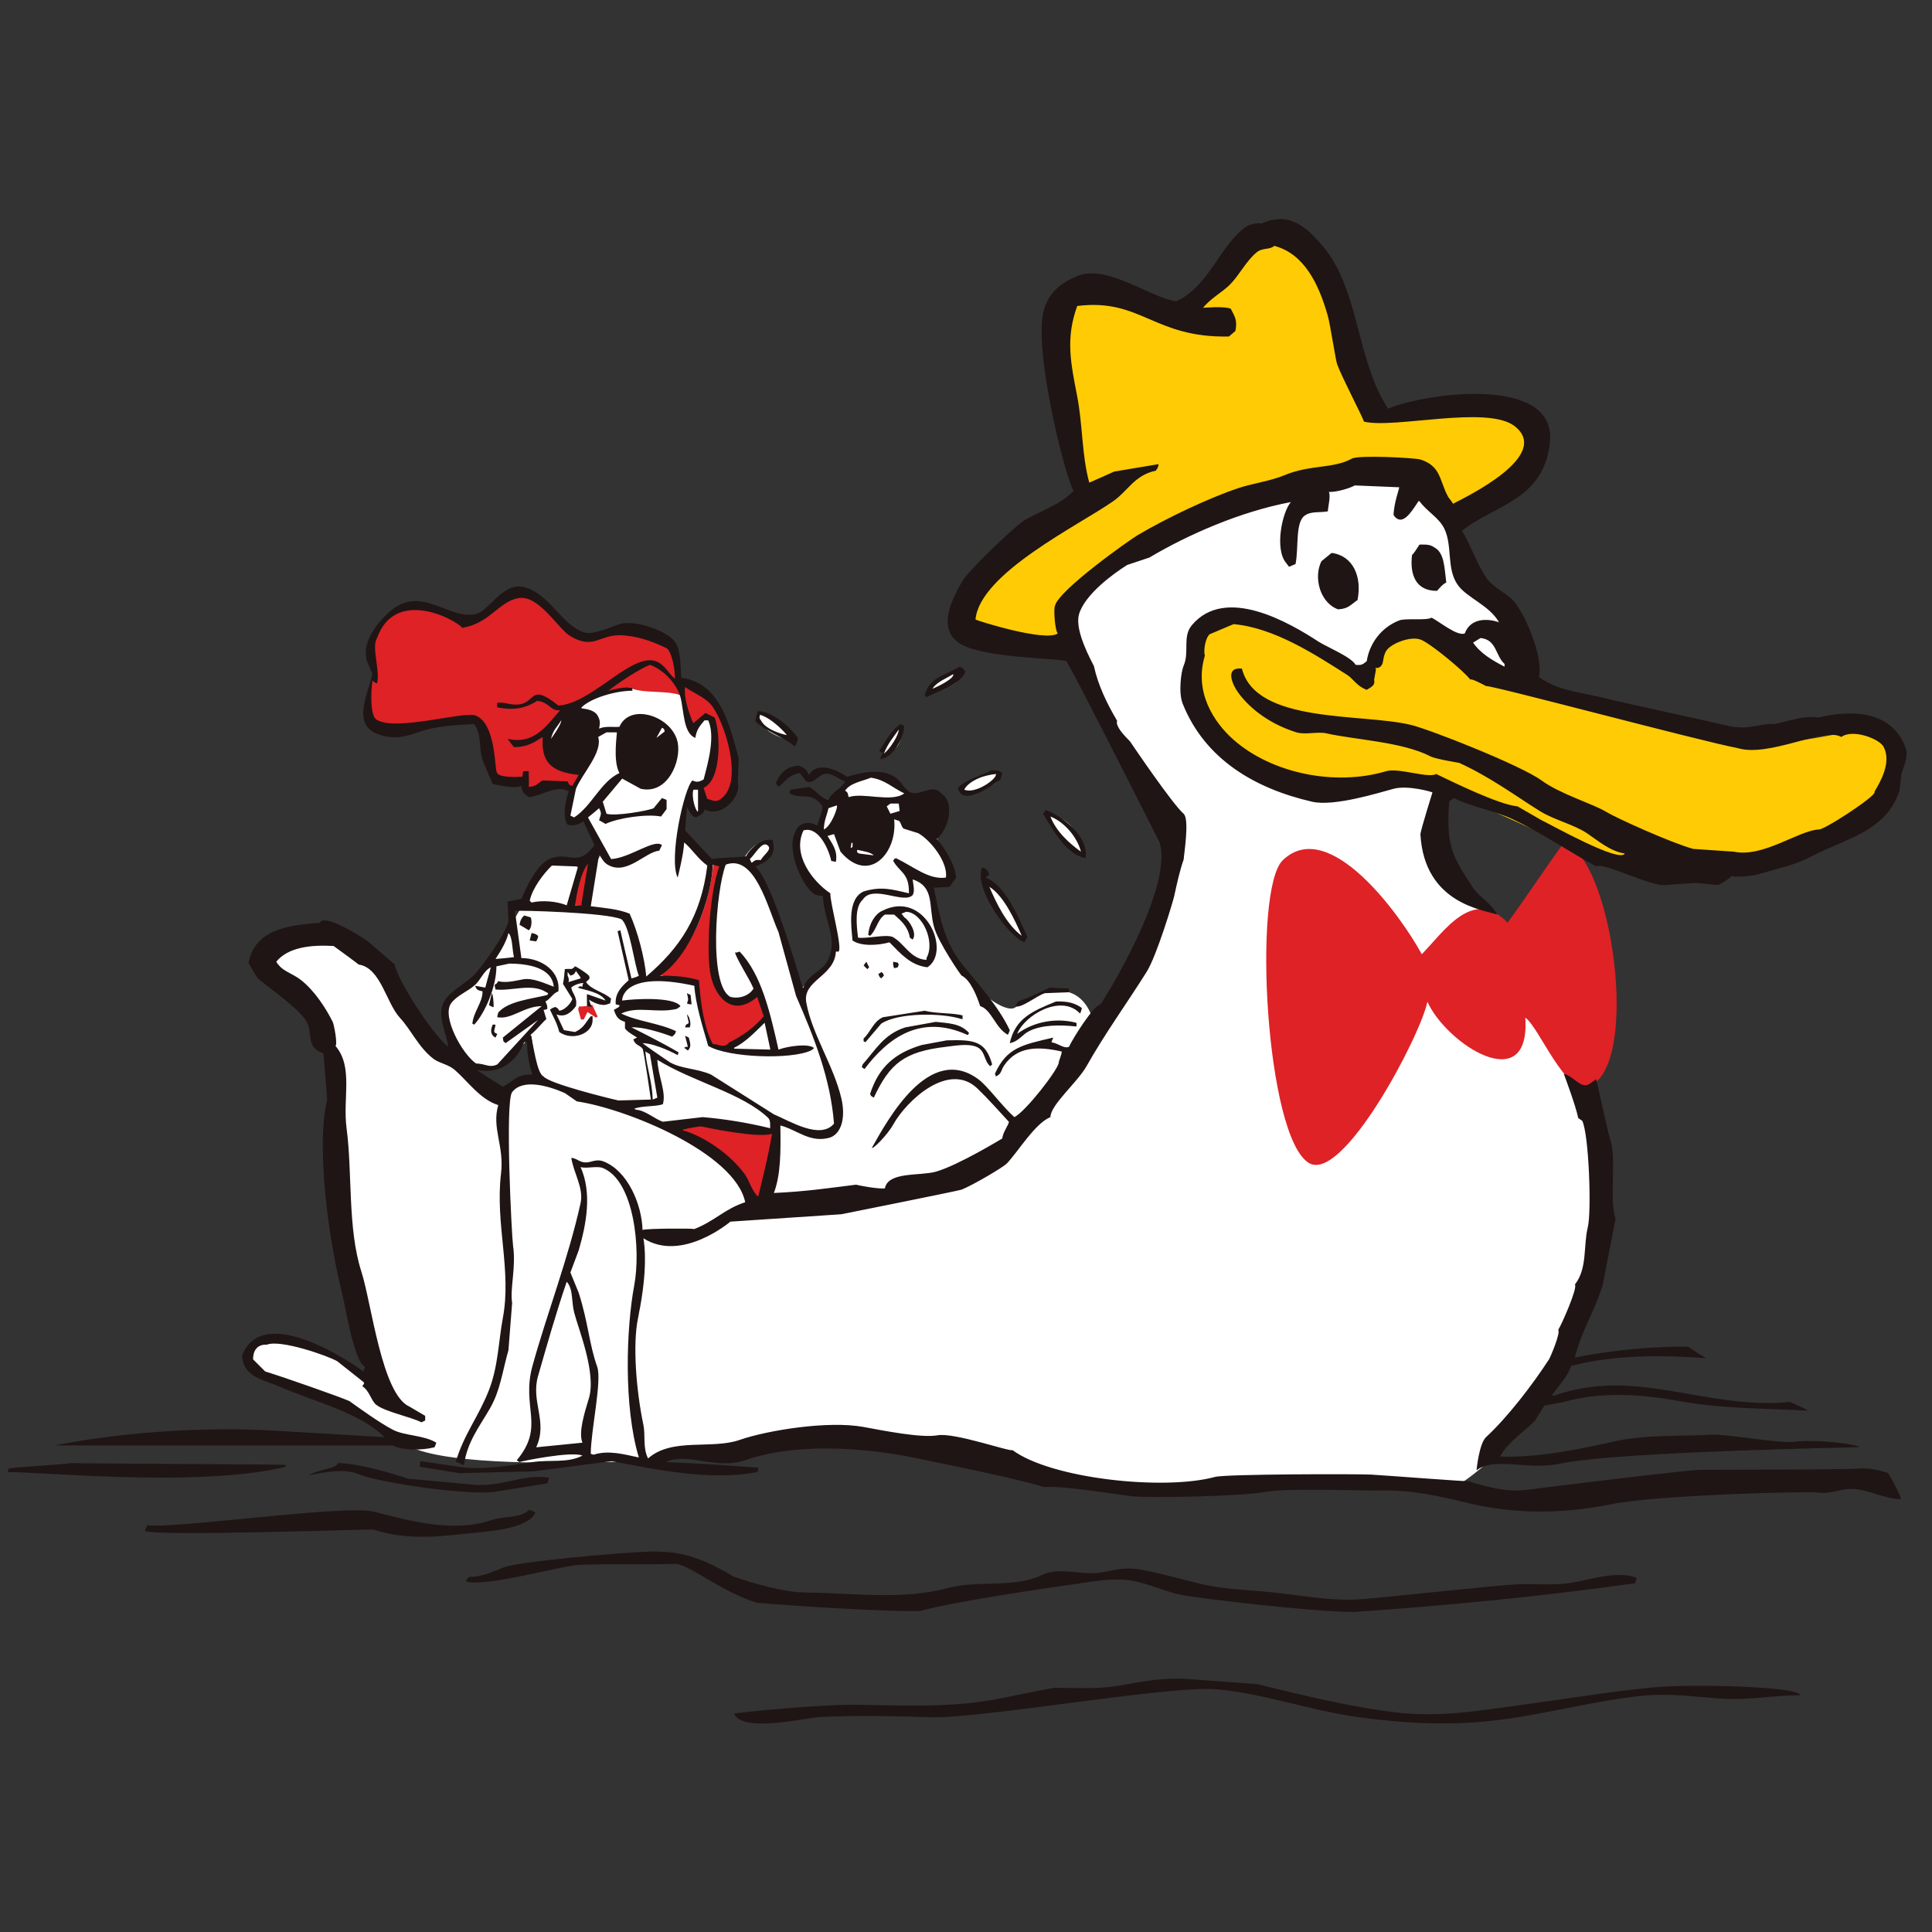
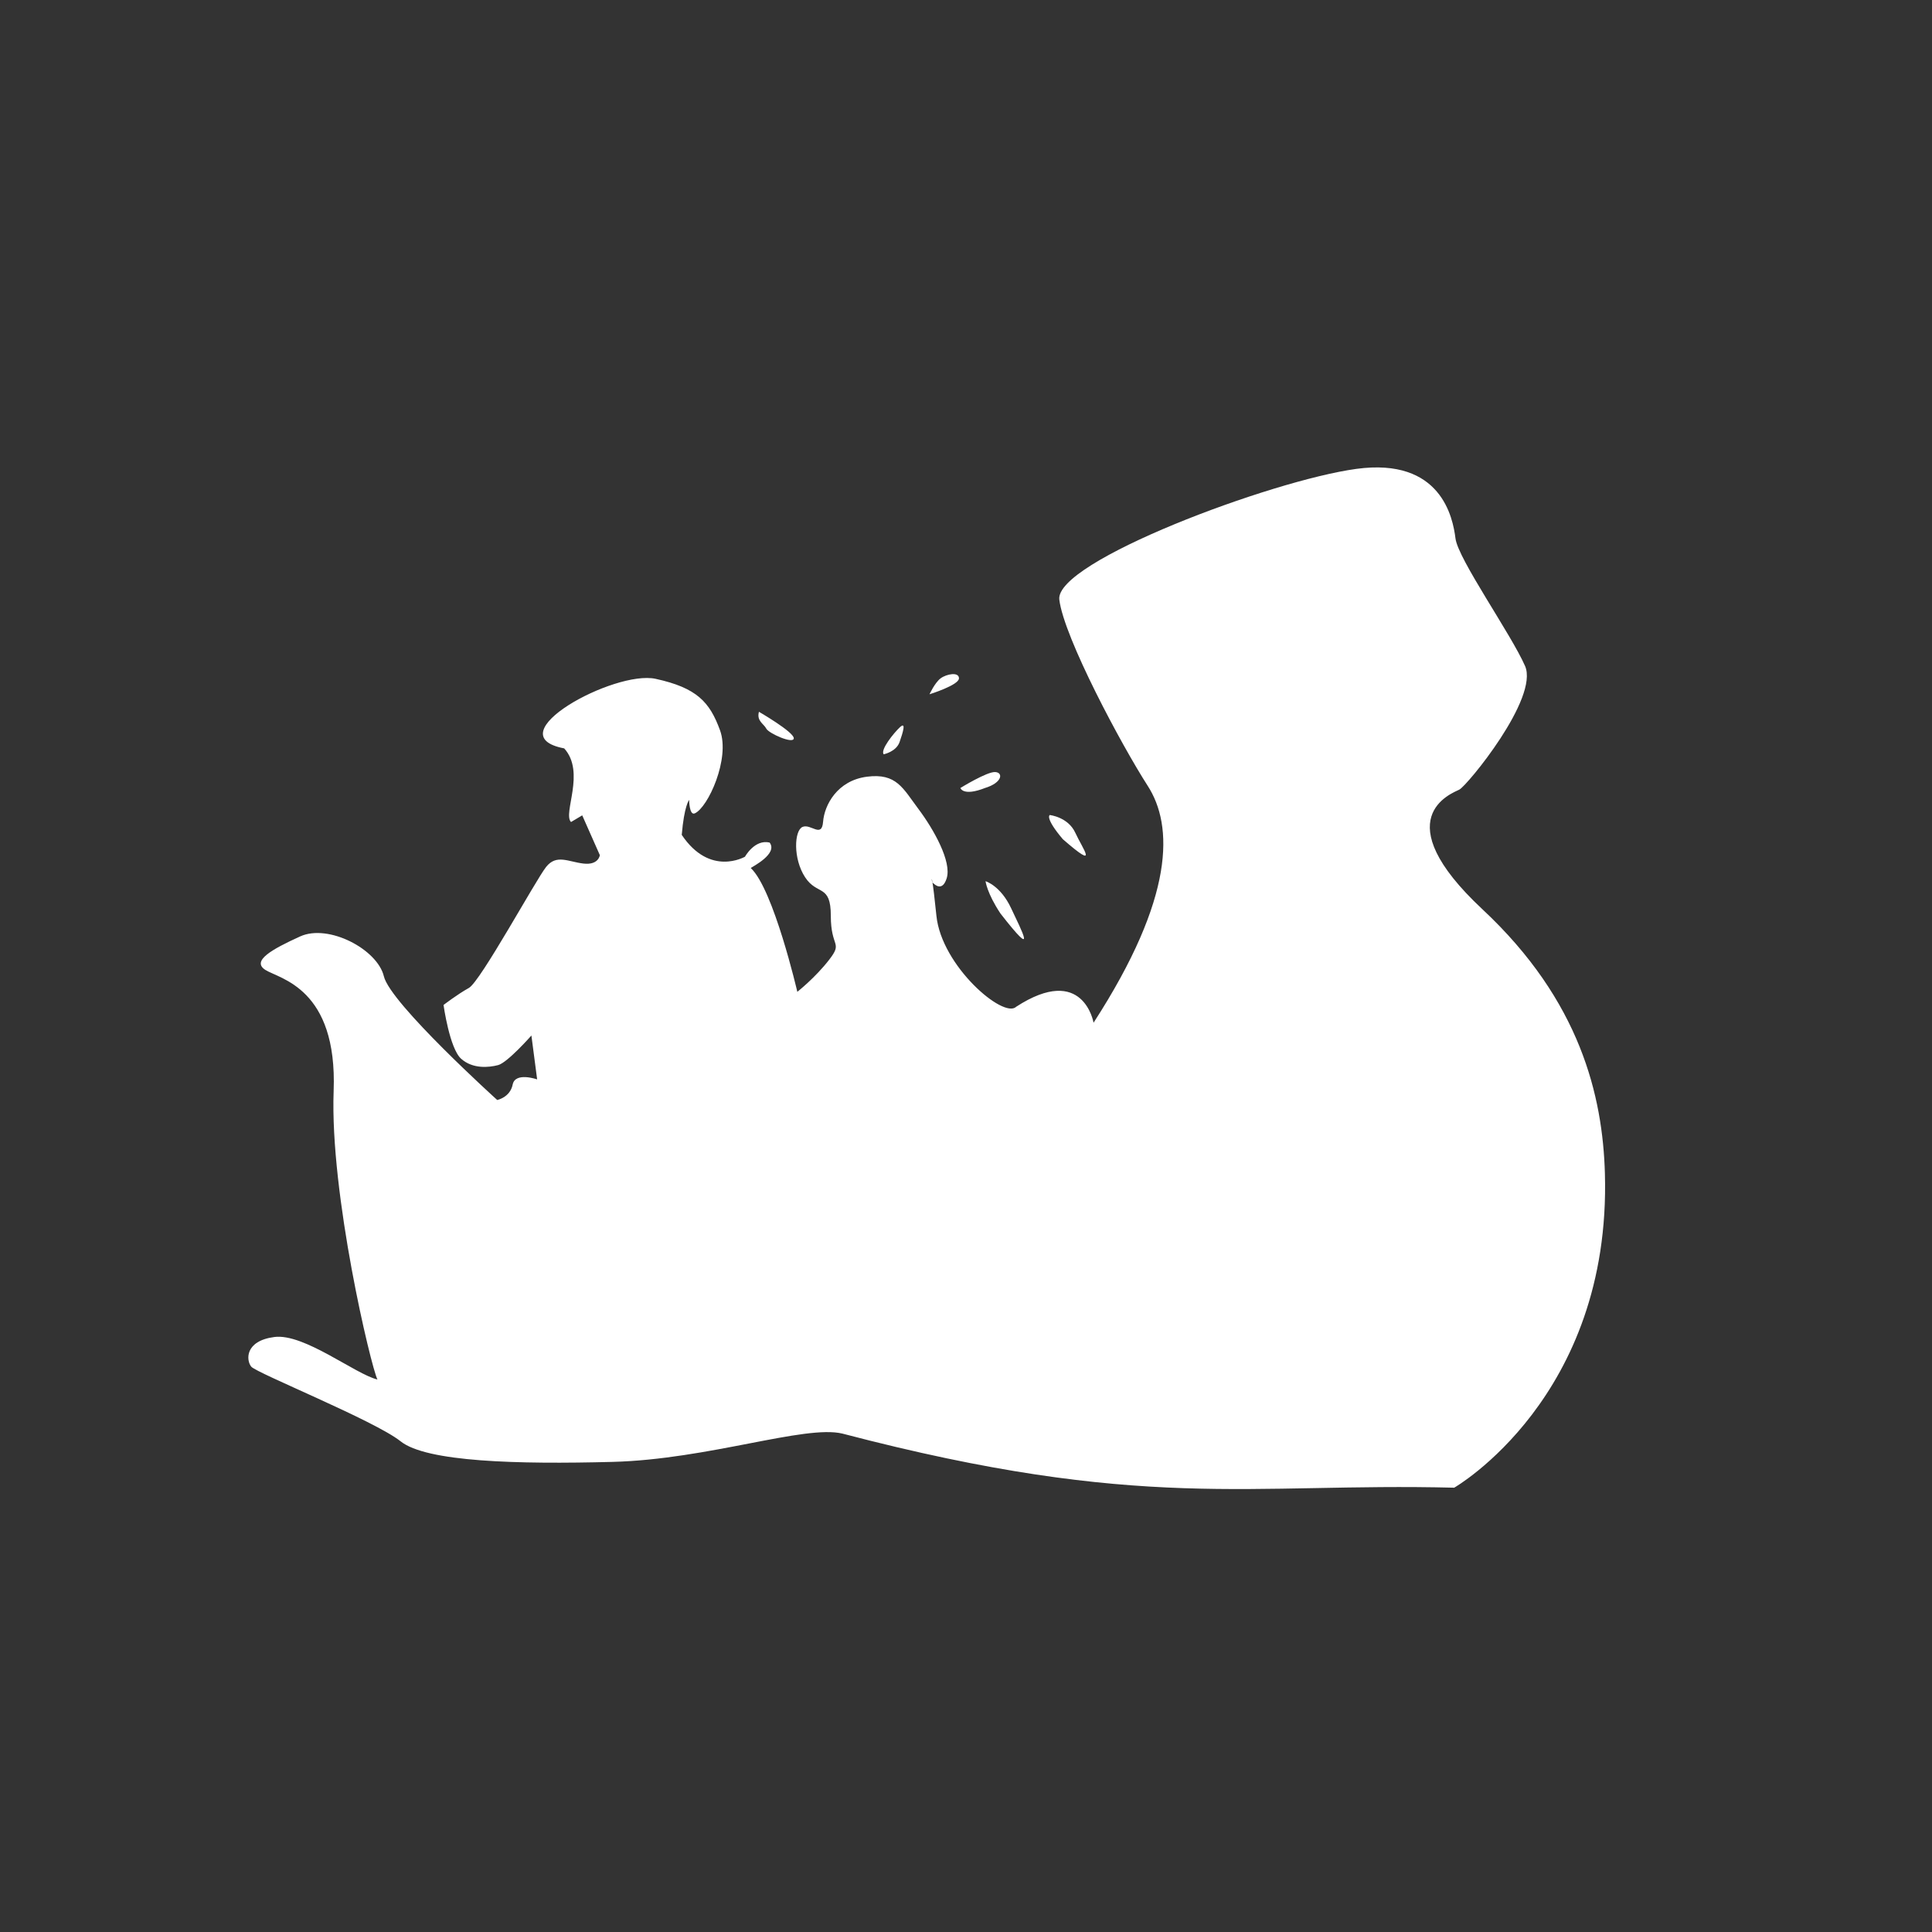
<svg xmlns="http://www.w3.org/2000/svg" version="1.1" id="dessin" x="0px" y="0px" width="500px" height="500px" viewBox="0 0 500 500" enable-background="new 0 0 500 500" xml:space="preserve">
  <rect x="0" y="0" width="500" height="500" fill="#333333" stroke="none" />
  <path id="white_1_" fill-rule="evenodd" clip-rule="evenodd" fill="#FFFFFF" d="M415.348,303.68c1.666,58-39,81.334-39.002,81.334  c-53.332-1.334-80.666,6.332-158.333-14c-9.666-2.334-34.667,6.664-59.421,7.32c-24.754,0.654-48.245,0.012-54.912-5.32  c-6.667-5.334-37.334-17.668-38.667-19.334c-1.333-1.668-1.667-6.666,6-7.666s21,9.666,26.667,11  c-1.666-3.334-12.333-48-11.333-74.668c1-26.666-14-29-17.667-31.332c-3.667-2.333,1.667-5.334,9-8.667s20.002,3.332,21.668,10.332  c1.666,7,29.333,32,29.333,32s3.334-0.666,4-4c0.666-3.332,6.333-1.332,6.333-1.332l-1.486-11.357c0,0-6.181,7.023-8.617,7.658  c-2.437,0.635-6.563,1.031-9.563-1.635c-3-2.668-4.559-13.926-4.559-13.926s3.559-2.742,6.559-4.408s17.333-27.999,20-31.333  s5.667-1.333,9.628-0.859c3.961,0.475,4.266-2.176,4.266-2.176l-4.561-10.298l-2.902,1.724c-2.198-2.232,3.846-12.861-1.765-19.057  c-18.014-3.429,13-20.333,23.667-18s14,5.999,16.667,13.333s-3.133,19.993-6.537,21.484c-1.436,0.629-1.463-3.484-1.463-3.484  s-1.277,1.474-1.911,9.05c7.339,10.946,16.321,5.649,16.36,5.659c0,0,2.515-4.596,6.384-3.667c2.194,2.883-4.384,6.205-4.891,6.58  c5.901,5.48,12.058,32.045,12.058,32.045s4.666-3.668,8.256-8.32c3.591-4.654,0.411-3.014,0.411-11.347s-3.522-5.17-6.667-10  s-2.798-12.05-0.667-13s5,3.001,5.333-1.333s3.666-10.667,11.333-11.667s9.333,3,13.333,8.333s8.667,13.667,7.323,17.95  c-1.065,3.392-2.94,1.864-3.677,1.081c-0.313-1.878-0.193-0.206,0,0c0.193,1.169,0.509,3.649,1.021,8.637  c1.333,13,17.333,26.667,20.608,23.555c17.42-11.318,20.059,4.111,20.059,4.111c21.061-32.534,20.666-51,14-61.333  c-6.666-10.334-21.666-38.333-22.863-48.162c-1.197-9.828,54.863-30.838,76.863-33.838s25,12.667,25.666,18s14.334,24.667,18,33  s-15,31-17,32s-19.332,7.334,6,31C409.014,259.012,414.773,283.686,415.348,303.68z M278.305,215.554  c1.875,4.125,6.375,10-3.25,1.625c-4.75-5.625-3.375-6.25-3.375-6.25S276.43,211.429,278.305,215.554z M258.93,236.429  c-3.5-5.25-3.875-8.375-3.875-8.375s3.875,1.125,6.625,7S268.68,248.929,258.93,236.429z M254.93,203.929  c-5.75,2.25-6.375,0-6.375,0s6.875-4.25,9-4.125S259.43,202.554,254.93,203.929z M240.555,179.679c0,0,1.375-3,2.875-4.125  s4.75-1.75,4.75,0S240.555,179.679,240.555,179.679z M228.708,195.208c-0.966-1.085,2.597-5.529,4.222-7.029s0.75,1.375-0.125,3.875  S228.708,195.208,228.708,195.208z M198.305,188.554c-0.625-1.25-2.538-1.94-1.894-4.345c0,0,9.019,5.22,9.019,6.845  S198.93,189.804,198.305,188.554z" />
-   <path id="yellow" fill="#FFCB04" d="M250.5,162.831c1.673,6.83,25,3.667,25,3.667s-4.667-4.333,0.666-11  c5.334-6.667,70-42.333,87.667-33.667s11.334,11,11.334,11s34-9.333,23-20.333s-41.667-6-41.667-6s-13-49-25-46  s-14.334,19-24,19.333s-25.666-6.667-30.666-4s-3.668,37,3.666,52.667C280.5,128.497,246.5,146.498,250.5,162.831z M307.5,170.831  c-1.667,8.333,8.666,24,17.333,29s31.666,0.333,43,3s37.668,16.666,53.334,22.333s62.666-5.667,65.666-16s9.333-18,1-20  s-22.334,5.333-37,2s-63.666-14.333-67.333-18.667s-13.667-10.667-17.667-9.667c-10.333,1.667-8.667,12.333-15,10  c0,0-25-15-32.333-13S307.5,170.831,307.5,170.831L307.5,170.831z" />
-   <path id="red" fill="#DE2226" d="M173.267,167.336C157,157,158.042,167.042,151.554,165.407c-5.951-3.86-10.937-8.88-16.887-12.74  c-4.583,2.653-7.75,5.18-12.333,7.833c-7.625,1.127-15.786-9.368-23.615,1.287c-2.779,3.784-2.803,7.204-1.724,12.063  c-10.058,29.024,18.847,7.202,25.608,12.615c6.209,4.972,0.959,10.659,6.334,15.097c-0.08,1.206,6.688-0.438,7.938,3.75  c3.618,0,5.5-2.875,11.25-0.875c0.724-1.045,2.027-2.892,2.75-3.938c-6.014-1.208-10.419-10.486-10.419-10.486  s2.572-5.71,7.919-6.702c6.996-3.94,7.938-4.063,14.688-5.375c2.654,1.689,10.848,0.562,13.5,2.25  C176,177.534,173.83,169.99,173.267,167.336L173.267,167.336z M179.688,188.5c0.831-0.332,2.073-1.99,3.257-3.46  c3.721,4.705,1.341,15.852-1.74,18.574c0.321,0.884,1.6,4.063,1.92,4.949c0.724,0.241,1.464-0.054,2.188,0.188  c7.169-1.777,4.896-17.706,1.175-24.645c-0.599-1.117-1.092-1.66-1.508-1.852c-2.684-3.416-6.52-4.346-7.611-5.026  c-1.368,0.084-0.119,6.171,0.444,9.147C177.973,186.456,179.528,188.42,179.688,188.5z M404.634,218.241  c-4.825,6.514-9.651,14.029-14.476,20.543c-8.95-9.322-16.363,2.193-22.197,8.167c-5.486-10.04-23.956-35.784-35.945-24.366  c-7.957,7.576-4.457,71.8,6.756,78.41c8.802,5.187,28.789-32.812,30.639-41.738c4.982,11.023,26.753,24.972,25.332,4.103  c3.556,2.401,10.38,20.052,16.336,17.853C424.883,276.113,417.083,220.944,404.634,218.241z M150.589,234.165  c0.292-2.628,1.876-10.886,1.876-10.886l-1.67,0.029c0,0-1.251,7.239-2.377,10.857l1.929,0.241L150.589,234.165z M183.606,270.354  c1.206,0.241,3.413,0.482,4.618,0.724c3.217-2.491,6.434-4.984,9.651-7.478c-0.644-1.851-1.288-5.701-1.93-7.551  c-15.112,14.092-11.135-26.304-9.65-32.017l-1.689-0.482c-1.048,10.751-5.383,22.617-13.993,28.71  C184.738,256.15,177.125,250.625,183.606,270.354z M149.865,260.462l-0.241,0.724l0.723,2.654h0.725l0.965-1.93l2.171,1.447  c0.16-0.08,0.321-0.162,0.483-0.242l-1.448-3.137C153.162,260.221,150.911,260.542,149.865,260.462z M174.5,291.5  c8.104,6.632,16.17,9.45,21.687,18.902c0.08,0,3.654-11.776,4.86-17.164c-6.272-0.805-13.649-1.934-19.921-2.738  C179.516,290.661,176.108,291.34,174.5,291.5z" />
-   <path id="blackline_1_" fill-rule="evenodd" clip-rule="evenodd" fill="#1F1514" d="M367.356,140.942  c1.692-0.029,2.744-0.064,3.83,0.718c2.66,1.386,2.608,5.305,3.112,9.096c-0.947,0.426-1.728,1.425-2.396,2.154  c-5.497,0.052-7.1-4.184-6.462-9.336C365.705,143.554,366.718,141.937,367.356,140.942z M351.317,155.304  c-1.664,1.081-2.294,2.268-5.026,2.394c-4.666-1.681-6.424-8.242-4.309-12.447l2.633-2.154  C350.203,143.805,352.543,149.311,351.317,155.304z M418.58,372.887c7.729-1.645,16.541-1.13,24.442-1.593  c3.649-0.214,17.885,2.38,21.516,1.831c4.394-0.661,15.547,0.451,16.698,1.397c-21.982,0.524-64.984,1.622-77.974,4.348  c-7.843,1.646-16.804-1.941-21.116,1.663c-0.058-0.01,0.645-6.939,2.445-8.604c5.634-5.208,12.092-13.655,16.277-20.105  c0.373-0.577,3.076-6.944,2.394-7.661c0.783-1.108,5.164-11.05,4.31-11.729c3.289-4.138,2.162-10.059,3.351-14.841  c0.983-3.961,0.317-23.891-1.437-27.525l-1.045-0.732c-0.685-3.368-3.568-10.951-3.742-11.475c2.756,0.795,4.553,4.131,6.701,2.632  l1.676-1.196c0.16,0.08,2.936,13.639,3.83,16.277c1.369,4.035-0.438,15.245,1.197,19.867l-3.352,17.233  c-2.25,7.273-5.174,10.872-7.182,18.67c0,0,13.591-2.973,29.279-2.835c1.526,1.067,3.104,2.06,4.728,2.975  c-11.488-0.798-23.896-0.895-34.965,2.016c-0.837,2.655-2.886,4.679-5.026,7.66h0.719c21.207-7.449,39.235,3.773,60.799,1.676  c0.267-0.026,3.552,1.455,4.863,2.259c-11.192-0.642-22.124-0.456-33.349-2.5c-9.78-1.778-20.282-2.521-29.919,0.241  c-1.676,0.318-3.352,0.639-5.027,0.957l-2.395,3.829c-2.854,3.011-6.668,5.176-9.096,9.336  C399.088,377.351,411.018,374.495,418.58,372.887z M256.771,275.465c-0.161,0.16-0.321,0.319-0.479,0.479  c-1.762-1.446-1.201-4.016-3.59-5.027c-2.205-0.93-5.796-0.245-7.899,0c-10.802,1.266-14.507,4.301-18.671,13.166  c-0.239-0.16-0.479-0.318-0.717-0.479l-0.239-0.479c2.238-6.944,6.354-10.593,13.404-12.687l6.463-1.197  C252.386,269.017,255.082,269.524,256.771,275.465z M250.785,267.328l-0.24,0.479h-0.238c-12.067-5.472-20.519,0.829-26.569,8.854  l-0.719-0.479l0.239-0.717c3.419-3.854,5.469-7.777,11.011-9.575l7.899-1.435C245.321,264.824,248.536,264.779,250.785,267.328z   M224.215,248.896l0.718,1.437l-0.478,0.478l-0.958-0.956L224.215,248.896z M227.327,252.008c0.724-0.302,0.287,0.003,0.719-0.479  c0.58,0.458,0.386,0.153,0.718,0.958c-0.239,0.239-0.479,0.479-0.718,0.719C227.515,252.711,227.595,252.874,227.327,252.008z   M231.157,248.896l1.197,0.239l0.239,0.479l-0.239,0.718c-0.319,0.079-0.639,0.159-0.958,0.239  C231.128,249.745,231.103,249.712,231.157,248.896z M249.11,262.779v0.957h-0.24c-5.107-1.664-16.521-1.695-20.824,1.197  l-4.07,4.787l-0.479-0.241l0.001-0.716c1.838-1.697,2.536-4.437,5.027-5.506l10.771-1.676  C242.42,262.357,246.496,262.101,249.11,262.779z M492.064,200.306l-0.479,4.309c-3.396,10.607-14.122,12.455-22.738,16.995  c-4.36,2.297-8.454,3.054-13.405,4.548c-2.059,0.621-6.86,0.996-7.181,0.479c-1.209,1.107-2.517,1.977-3.829,2.394l-5.027-0.479  c-0.537-0.131-8.123,0.476-8.138,0.479c-3.534,0.717-16.3-6.034-18.192-4.788c-7.535-4.206-14.16-8.686-21.542-12.207  c-4.7-2.242-10.696-3.202-15.319-5.505l-1.196,0.957c-0.577,10.646,0.116,13.276,6.224,22.261c1.779,2.617,4.662,3.922,6.225,6.942  c-3.328-1.215-18.859-2.691-19.868-20.825c0.198-1.455,3.112-10.771,3.112-10.771c0.159-0.081-6.233-1.973-10.054-0.958  c-3.715,0.987-15.342,4.664-21.063,3.351c-14.842-3.403-27.754-10.987-33.512-25.372c-1.158-2.897-0.395-8.348,0.238-9.815  c1.563-3.614-0.38-7.531,2.154-10.531c8.689-10.288,25.142-0.675,32.794,4.309c1.924,1.253,8.462,3.94,9.573,5.984  c1.604,0.128,1.808-0.096,2.873-0.958c0.674-4.423,3.607-8.662,8.377-10.532c1.687-0.661,7.15,0.087,8.379-0.719  c1.757,0.78,6.673,4.928,8.615,4.07c1.461-3.982,5.846-3.957,8.857-2.873c-2.5-4.474-8.404-6.32-10.771-9.814  c-2.828-4.175-1.244-9.927-3.352-14.362c-1.39-2.924-4.459-4.42-6.463-7.181h-0.239c-1.045,1.432-3.419,5.881-5.505,4.548  c-0.643-0.373-0.525-0.449-0.957-0.958c0.081-3.265,1.676-7.261,1.436-7.181l-11.488-0.479c-1.156,0.727-4.969,1.83-6.702,1.675  c0.581,1.017-0.304,4.264-0.24,5.027c-1.809,0.374-4.325-0.034-5.743,0.957c-2.828,1.482-1.752,8.445-2.634,12.687l-1.676,0.718  l-0.719-0.958c-3.116-3.581-1.038-13.309,1.198-15.798c-13.09,2.468-26.638,8.42-36.625,14.362l-5.744,1.915  c-3.647,2.285-10.909,7.604-12.446,12.687c-0.955,3.157,1.19,8.471,3.829,13.463c1.074,4.965,3.369,9.704,6.001,14.159  c-0.065,0.317-0.091,0.613-0.017,0.862c0.44,1.477,1.961,3.061,3.381,4.504c0.322,0.489,10.809,16.014,13.854,18.715  c1.612,1.43,0.02,10.885,0.023,11.801c-1.068,3.073-1.76,6.312-2.469,9.566c-0.27,1.23-4.484,15.347-7.131,19.565  c-5.014,7.998-10.805,15.97-15.558,24.415c-2.343,4.162-9.343,10.021-9.335,13.166c-3.959,1.578-8.29,8.844-11.25,11.968  c-1.014,1.067-8.891,5.663-11.72,6.79c-0.776,0.309-31.127,6.375-31.127,6.375l-28.724,1.914c0,0-12.55,10.676-22.5,4.31  c0.865,5.456,0.198,11.968-0.896,18.02c-0.132,0.55-0.241,1.122-0.324,1.696c-0.072,0.369-0.141,0.744-0.215,1.107  c-1.358,6.639-0.47,18.521,1.436,27.527c0.532,2.517-0.207,5.925,1.197,8.618c6.201-5.477,16.402-2.254,23.697-4.788  c7.128-2.477,22.878-5.045,32.075-3.351c5.279,0.972,14.964,2.9,19.149,2.154c4.372-0.78,18.904,4.368,19.39,3.828  c10.051,7.448,39.252,10.534,52.42,6.942c2.765-0.756,36.785-0.79,40.396-0.601c2.68,0.14,24.895,1.843,25.156,1.705  c4.777,1.468,9.947,2.935,15.111,2.245c6.252-0.836,41.477-5.127,44.854-5.19c2.521-0.048,35.572,0.035,41.388-0.342  c2.502-0.162,4.857,0.438,7.201,1.14c0.661,0.666,3.772,6.786,3.36,6.784c-4.229,0-8.321-2.577-12.791-2.631  c-2.958-0.037-5.342,1.366-8.396,0.942c-2.831-0.396-42.029,0.6-53.843,3.027c-12.131,2.494-25.029,2.602-36.957-0.313  c-7.124-1.742-14.34-3.371-21.719-3.232c-4.11,0.077-24.926-0.676-30.355,0.291c-7.561,1.347-30.767,1.592-34.708,1.197  c-3.069-0.308-18.381-2.876-22.979-2.396c-7.179-2.313-29.168-6.65-31.596-7.18c-12.493-2.733-31.547-4.739-45.718,0.239  c-7.356,2.583-14.985-2.151-20.585,0.478c7.716,0.292,15.433,0.82,23.936,1.438v0.957l-0.479,0.238  c-12.208,2.344-27.572-0.995-37.341-2.873l-20.346,2.635l-19.15,0.479l-10.292-1.676c0,0,0.16-1.198,0.24-1.438  c3.271,0.48,6.543,0.959,9.814,1.438c6.235,1.047,14.904-0.574,19.149-1.196c4.704-0.69,9.073,0.327,12.926-1.677  c-2.761-1.237-16.197,1.516-16.277,1.677c-0.239-0.082-0.718-0.479-0.718-0.479c7.417-8.829,1.104-13.656,4.069-24.415  c3.669-13.311,9.297-27.855,12.447-42.129c0.869-3.938-1.839-7.815-2.394-11.729c1.603,0.204,1.973,1.105,3.59,1.198  c1.524,0.085,2.767-1.036,4.788-0.241c6.105,2.406,9.834,10.845,10.054,17.713c1.242-0.418,12.988-0.414,13.404-0.236  c5.349-2.095,7.775-5.171,13.165-6.942c-2.692-12.843-30.924-24.257-43.565-26.091l-3.111-2.154  c-4.273-1.882-10.886-3.81-13.644-0.238c-1.872,2.422-0.113,37.334,0.239,39.734c0.825,5.629-0.847,11.063-0.239,14.839  l-0.957,12.207c-1.61,5.666-2.072,10.354-4.788,15.081c-2.722,4.736-5.911,8.664-6.703,14.603h-0.478  c-0.105-0.219-0.62-0.56-1.675-0.719c2.061-7.14,5.946-11.782,8.616-18.672c2.401-6.188,2.434-12.478,3.591-18.669  c2.302-12.326-2.028-24.371-0.479-37.342c0.864-7.232-2.459-11.744-0.718-17.713c-4.707-1.484-7.863-6.149-11.25-9.096  c-1.698-1.478-3.974-1.709-5.505-2.873c-3.824-2.904-5.812-7.526-8.617-10.53c-3.682-3.946-4.986-13.03-10.771-13.885  c-0.239-0.24-4.549-3.432-6.463-4.788c-5.685-0.349-11.774,0.263-14.84,4.069c1.527,2.574,4.079,2.886,6.463,4.787  c3.43,2.738,6.251,7.022,8.138,10.772c0.338,0.67,1.319,5.854,0.718,6.223c4.679,5.511,1.832,13.404,2.872,21.305  c1.543,11.713,0.239,25.931,3.83,37.101c2.636,8.197,5.291,31.812,12.447,34.947l4.07,2.394v1.197  c-0.319,0.162-0.639,0.318-0.958,0.479c-2.846-1.443-9.355-2.7-11.728-4.548c-1.268-0.986-1.788-3.745-3.591-4.787  c0.424-0.674,0.349-0.408,0.479-0.958l-6.942-5.505c-2.337-1.394-14.677-5.699-18.192-4.309c-3.941-0.184-3.59,3.83-3.59,3.83  l3.111,3.11c4.947,1.515,19.469,6.622,21.783,7.659c3.342,2.372,7.604,5.488,11.25,7.42c2.984,1.581,8.103,1.389,11.25,3.353  c0,0-0.319,1.036-0.479,1.195c-3.44,0.876-8.479,0.8-10.771-0.478H14.234c0,0,22.123-4.871,50.749-4.086  c1.836-0.081,34.688,2.012,34.528,1.932c-6.727-6.536-17.854-8.998-26.808-12.926c-4.316-1.893-9.702-2.467-10.054-8.139  c5.396-14.369,29.995,2.896,31.356,4.067l0.479-1.195c-2.809-1.118-5.01-15.238-5.984-19.149  c-3.458-13.877-6.765-37.714-3.83-50.026l-0.958-11.968c-5.103-1.658-2.29-5.665-4.788-8.857c-2.805-3.588-8.069-7.132-12.207-10.53  c-0.146-0.12-1.755-2.794-2.394-4.071c1.62-8.308,9.664-9.716,18.432-10.292c0.92-2.519,10.004,3.022,12.446,4.787l6.942,5.984  c0.69,4.022,9.818,18.206,13.883,21.304c-0.489-3.465-2.757-7.656-1.437-11.012c1.345-3.413,6.327-5.405,8.617-8.137  c2.391-2.855,7.539-9.852,8.378-13.406l-0.24-5.026l3.59-0.718c1.238-3.052,4.197-8.967,7.181-10.292  c5.055-2.244,7.224,2.479,11.729-3.591l-2.873-6.223c-1.276,1.034-2.545,1.248-4.069,0.957c-1.87-2.671,0.265-8.659,0.265-8.659  c-2.952-1.871-7.11,1.249-10.318,1.479c-1.113-0.701-1.701-1.222-1.915-2.872c-2.062,0.754-5.493-0.207-7.42-0.479l-2.633-6.224  c-1.011-3.083-0.165-6.527-2.154-9.335c-3.32,0.207-7.463,0.341-11.25,1.197c-4.926,1.116-7.9,3.489-13.644,1.437  c-6.906-2.467-2.571-10.647-1.436-15.559l-1.437-3.351c-1.598-5.302,3.503-10.665,5.745-12.686c8.223-7.415,15.46,2.208,22.5,0.479  c3.457-0.848,6.975-8.379,12.447-6.941c6.671,1.752,9.678,9.881,15.559,11.729c2.376,0.747,7.572-1.694,9.096-2.154  c4.119-1.245,12.386,1.799,14.361,4.548c1.564,2.175,1.37,6.325,1.676,9.335c10.498,1.39,12.652,13.287,14.841,20.825l-0.24,6.223  c0.928,4.349-4.799,9.369-8.617,6.942c0.083,0.913-0.804,1.339-1.718,1.915c-1.445,0.905-2.363-1.876-2.83-2.394l-0.479,5.984  l6.942,7.42c2.56-0.458,6.048-0.318,8.856-0.719c0.886-1.978,4.548-5.162,6.942-4.069v0.479c0.869,3.596-1.841,5.204-4.548,6.223  c3.986,3.506,10.054,24.097,12.207,31.356h0.24c1.059-3.45,4.962-4.112,6.462-7.419c2.471-5.45-1.244-10.197-1.436-16.277  l-1.676-0.239c-3.365-1.312-7.969-11.57-5.505-16.277c0.947-2.773,3.899-2.876,5.744-1.675c0.354-1.731,1.725-4.44,1.197-5.266  c-3.106-3.823-5.034-1.33-8.377-3.112v-0.239l0.239-0.718l4.788-0.719c1.629,0.739,3.741,3.478,5.026,3.351  c0.962-2.223,3.267-2.735,4.309-4.787c-1.933-0.58-3.18-2.269-5.266-1.916c-1.708,0.29-2.944,2.728-4.787,1.916l-1.676-2.154  c-2.787,0.478-3.239,1.669-5.505,3.59l-0.719-0.957c1.112-2.435,2.583-4.375,5.984-4.549c1.447,0.603,2.006,0.97,2.633,2.395  c2.189-3.847,7.672-1.001,9.814,0.478c3.923-1.115,9.285-2.466,12.926,0.479c1.162,0.94,2.166,2.998,3.591,3.591  c2.466,1.028,5.625-2.46,7.898,0.239c3.805,2.567,1.627,9.723-1.197,11.729c0.479,0.479,4.793,5.858,5.027,10.054l-1.676,2.393  l-4.069,0.239c1.487,7.777,2.875,14.261,7.181,19.628c4.153,5.172,9.538,11.039,12.447,17.234c-0.08,0.398-0.479,1.196-0.479,1.196  c-3.222-1.692-4.245-6.553-7.18-7.421c-0.836-2.563-2.471-6.736-4.788-7.899c0.01,0.241-6.088-8.581-7.181-12.685  c-1.435-5.394,0.244-10.316-5.505-12.208c0.197,1.531,0.604,3.086,0,4.069c-2.348,2.407-10.36-2.872-12.926,1.197  c-2.133,1.912-1.599,6.619-1.197,9.814c2.354,0.305,6.773-0.873,8.856-0.239c3.128,1.64,4.673,5.818,8.856,5.984v-0.479  c2.352-4.197-1.1-11.822-5.266-11.968l-1.197,0.479l0.718,0.958c1.262,0.741,3.416,4.12,2.154,5.745l-0.718-0.479  c-0.491-2.911-2.278-4.379-4.069-5.984h-2.394c-2.005,1.385-2.114,3.922-3.829,5.505l-0.479-0.239  c0.153-2.644,1.629-5.337,3.59-6.223c11.034-5.652,18.058,10.493,11.729,14.602c-4.435-0.507-7.02-3.63-9.814-6.462  c-3.061,0.848-7.415,1.066-9.575-0.479c-0.318-3.607-1.405-10.729,2.873-12.687c4.743-1.43,7.582-0.452,11.729,0.479  c0.086-5.317-2.314-5.285-4.069-8.377l0.239-0.479l0.479-0.24c4.716,2.291,8.53,5.651,12.926,5.027  c0.552-3.976-3.96-9.695-7.181-11.49l-3.83-1.197c-0.863-1.013-0.526-2.008-1.675-2.154l-0.718-0.239  c0.94,8.64-6.518,17.057-13.884,8.377c-0.557-1.516-1.116-3.032-1.675-4.548l-1.676,0.479c1.141,1.965,2.696,3.737,2.154,6.702  c0,0-0.877-0.159-1.196-0.239c-0.632-3.033-3.318-9.054-7.181-7.899c-3.02,6.287,2.369,13.219,6.941,16.277  c-0.041,2.753,3.153,13.889,2.154,15.08h-0.718c-0.319,6.457-8.678,7.406-7.659,13.166c1.442,8.162,7.104,16.339,9.096,24.895  c1,4.296,0.338,8.799-2.872,10.053c-5.215,1.571-8.563-1.988-12.926-3.111c0.106,6.915,0.095,12.734-1.675,17.475  c8.543-0.389,14.545-1.321,21.303-2.154c0.319,0.16,5.824,1.198,7.42,0.957c0.809-4.387,9.042-3.157,13.166-4.309  c-4.124,1.151,5.716-1.597,0,0c5.716-1.596,17.234-8.616,17.234-8.616c0.043-1.507,1.829-3.8,1.676-4.31  c-2.598-2.816-5.367-5.963-8.139-8.618c-7.393-7.077-18.292,3.087-21.782,9.336c-1.556,2.786-5.426,6.624-5.506,5.984  c4.143-7.334,14.828-27.063,27.527-17.713c2.452,1.806,6.183,7.019,9.335,9.813c2.926-1.45,11.377-12.347,11.49-14.122  c-0.054-0.328,0.957-2.553,0.718-2.871c-6.246-1.394-11.478-1.278-14.841,3.59c-0.887,1.286-0.605,2.195-2.154,2.873l-0.239-0.719  c3.073-6.744,7.007-7.451,15.08-9.336l-0.479,1.197c2.006,0.37,3.164,1.723,4.549,1.195c1.199-2.531,6.373-10.663,8.138-11.01  c0.08,0.239,19.038-29.743,15.32-41.889c-0.784-1.568-23.698-47.006-24.177-46.916c-2.041-0.779-21.586-0.789-27.526-4.548  c-6.237-3.946-1.656-12.154,0.718-16.277c1.409-2.448,13.645-14.345,16.277-15.798c4.51-2.491,9.025-3.936,12.447-7.42  c-2.218-3.728-10.58-37.007-7.66-46.916c1.273-4.323,4.017-6.695,8.377-8.617c7.783-3.428,18.918,5.472,25.853,6.466  c8.831-4.195,11.351-14.758,18.191-19.388c0.712-0.482,3.233-1.112,3.829-0.719c7.31-3.377,11.863,1.01,16.037,5.984  c9.364,11.156,8.481,29.252,16.756,41.89c9.84-4.125,43.878-8.822,41.89,8.856c-1.687,14.993-14.587,16.11-22.74,22.74  c2.581,4.463,3.812,8.53,6.464,12.447c1.162,1.717,5.244,4.09,6.463,5.266c3.215,3.104,8.285,15.297,6.941,20.106  c4.918,3.566,10.35,3.902,16.037,5.266c10.154,2.435,22.205,4.921,33.032,7.42c5.259,1.214,8.854-0.84,11.969-0.479l5.983-1.436  c0.778-0.241,4.295-0.605,5.266-0.24c9.086-2.212,19.406-1.646,22.74,8.138C493.892,195.69,492.672,198.567,492.064,200.306z   M139.243,356.13c-1.918,6.663,2.61,11.795-0.479,18.433l11.968-1.196c-1.089-2.726,0.583-7.868,1.675-11.491  c1.991-6.606-2.803-18.143-3.828-22.261c-0.725-2.904-0.21-6.088-1.916-7.899C143.906,339.78,141.531,348.174,139.243,356.13z   M155.998,302.274c-1.498-0.599-4.215,0.226-5.745-0.239c3.013,6.742,1.484,14.783-0.479,21.543l-2.154,5.743  c0.717,1.757,1.436,3.512,2.154,5.268c2.502,7.853,2.682,13.229,4.787,19.147c1.261,3.543-1.633,16.397-1.675,22.502  c0.239,0.08,0.479,0.159,0.718,0.238c3.867-1.248,7.852-0.1,11.729,0.718c-3.976-13.178-3.27-33.398-1.196-44.521  C165.895,323.24,164.127,305.524,155.998,302.274z M230.439,210.598l2.393-0.718l-0.239-1.916h-2.154l-0.958,0.719L230.439,210.598z   M222.301,220.89l3.83,0.479c-0.842-0.878-2.958-1.117-4.309-1.437C221.938,220.79,221.461,220.258,222.301,220.89z   M220.625,219.214c-0.041-1.128,0.281-0.715-0.239-1.197l-0.24,1.436C220.307,219.375,220.464,219.294,220.625,219.214z   M219.667,206.289c3.683-1.281,11.07,1.48,14.362-0.958c-3.202-1.548-4.946-3.512-8.617-4.068c-2.417,0.974-5.328,1.346-6.703,3.35  C219.694,205.258,219.27,205.431,219.667,206.289z M216.557,208.442l-2.155,0.718c-0.404,1.947-1.119,3.025-1.197,5.506  C215.094,213.865,216.983,208.796,216.557,208.442z M192.62,303.711c1.389,1.877,1.87,4.454,3.591,5.983  c0,0,2.612-10.148,3.591-16.276c-3.431,1.184-15.803-1.373-18.431-1.916c-1.676,0.16-4.868,0.798-4.788,0.957  C182.781,294.274,189.174,299.052,192.62,303.711z M164.614,287.192c2.354,0.13,4.988,2.51,6.94,3.114l10.292-1.198  c5.636,0.48,11.377,1.392,17.475,2.874c-0.08-0.32,0.208-1.93-0.479-2.633c-6.683-6.441-19.65-9.416-28.724-15.08  c0.22,4.353,2.344,8.342,1.436,11.488c-1.903,0.705-5.489,0.36-7.419,1.196L164.614,287.192z M168.204,272.832l-1.196-0.717  c0.427,4.511,1.77,7.725,1.915,12.447c0.399-0.161,0.798-0.32,1.197-0.48L168.204,272.832z M130.146,281.209  c2.819-1.307,3.172-3.205,7.661-3.111c-0.949-2.776-1.358-5.007-1.437-8.378h-0.718c-1.866,4.805-6.05,8.409-12.208,7.183  C123.522,277.063,127.992,279.934,130.146,281.209z M122.964,254.88c-1.902,1.726-4.737,2.728-6.224,4.788  c-2.481,3.436,2.929,13.178,6.462,15.558c2.595,0.075,3.473,1.241,5.505,0.24c3.511-3.83,7.021-7.662,10.532-11.49l-8.378,5.985  c-0.665-0.542-0.577-0.266-0.718-1.438l10.054-8.14c-4.727,0.066-7.786,3.562-11.49,2.873v-0.239l0.24-0.958  c2.502-2.946,8.338-3.492,12.687-4.548l0.24-0.478l-0.479-0.241c-3.77-2.439-9.095-0.219-13.165-0.718l-0.24-1.195  c0.611-0.356,0.595-0.355,0.958-0.959c2.043,0.563,4.604-0.143,6.463-0.478c2.42-0.436,5.592,1.054,7.899,1.916  c-0.475-5.048-6.795-5.937-11.49-5.985l-3.351,0.717c0.041,5.141-3.007,12.233-5.745,15.081l-0.479-0.239  c0.309-3.156,2.699-5.541,2.633-8.377c-1.177-0.271-1.53-0.299-1.914-1.438c0.878,0.161,1.756,0.32,2.633,0.479  c0,0,0.957-3.67,1.436-5.266C125.226,251.188,124.393,253.584,122.964,254.88z M131.583,241.476  c-0.474,2.041-1.86,4.486-3.351,6.703c0,0,3.191-0.24,4.787-0.479C132.517,245.753,132.657,242.387,131.583,241.476z   M133.259,235.73l1.675,12.207c5.578,0.065,10.166,3.678,9.575,8.617c-1.476,0.541-1.903,1.857-3.353,2.635  c0.408,0.908,0.495,0.984,0.479,1.914c-0.679,0.265-0.348,0.206-0.958,0.239l0.718,2.394c-1.152,1.012-2.495,2.776-4.069,4.07  c0.724,2.37,1.592,10.092,3.351,10.771c1.286,1.806,16.579,5.611,19.39,6.223l8.378-0.237c0,0-1.814-12.753-2.154-13.167  c-0.871-1.054-1.852-0.815-2.395-2.394l0.958-0.479c-0.08-0.16-2.549-1.391-3.112-2.394v-1.675  c-1.814-0.552-2.263-1.352-2.872-3.111c0.54-0.34,1.663-0.742,1.437-1.198l-0.958-0.238c-0.268-2.87,1.602-4.665,3.351-6.225  l-2.873-12.686l0.718-0.239c0,0,1.915,8.458,2.872,12.448c0,0,1.447-0.317,1.915-0.719c-1.145-2.527-2.334-13.066-4.547-14.602  C156.729,236.123,134.375,235.57,133.259,235.73z M149.294,224.241l-6.463-0.239c-2.172,2.119-4.996,5.764-5.744,9.096l0.479,0.479  c2.709-0.658,6.564-0.332,9.095,0.718l2.873-9.814L149.294,224.241z M148.816,234.293h1.675v-0.479l1.675-10.292  C150.239,225.823,149.225,231.432,148.816,234.293z M148.577,211.555c4.612-2.977,6.838-9.212,11.729-11.489  c-1.801-3.274-0.517-10.453-0.676-10.533h-2.676l-2.154,1.197c1.27,3.896-4.234,9.648-5.745,13.405l-1.436,6.941L148.577,211.555z   M172.512,167.751c-3.824-1.851-8.045-3.326-12.207-3.351c-5.185-0.032-6.807,3.748-12.687,0.239  c-3.292-1.965-8.238-10.966-13.644-9.814c-5.055,1.078-7.362,6.566-14.361,7.66c-1.251-1.853-17.26-10.737-22.022,2.633  c-1.539,2.295,0.843,8.403,0,11.729c-0.87-0.272-0.654-0.272-1.196-0.719c-0.478,3.322-0.547,8.926,0.958,10.054  c4.876,3.315,22.886-2.308,25.851-0.958c5.326,2.235,4.791,14.68,5.4,14.648c0.18,1.363,4.867,1.266,6.568,1.149l0.24-1.436h1.436  c-0.08,0.159,0.121,2.625,0,4.069c2.178-0.15,2.289-0.981,3.59-1.675l6.463,0.24v0c0.431,0.879,0.181,0.823,1.195,1.197l1.676-2.872  c-7.286-0.75-9.723-3.428-9.335-9.815c-2.192,1.363-3.801,2.594-7.42,2.633l-1.675-2.154c7.091,1.69,10.408-3.839,13.644-7.42  c-2.525,0.39-2.805-2.158-5.984-2.394c-3.238,2.038-6.244,2.471-10.293,1.675c-0.08-0.159-0.08-0.956,0-1.196  c2.127-0.173,2.671,0.409,4.548,0.479c5.735,0.215,3.341-6.1,11.25,0.239c8.609-0.441,18.822-13.614,25.133-11.489  c2.391,0.805,3.266,3.125,5.026,4.548C174.735,173.104,173.794,168.539,172.512,167.751z M145.226,186.42  c-0.962,1.707-2.065,2.379-2.633,4.788C142.593,191.208,145.427,187.344,145.226,186.42z M183.045,206.767  c0.797,0.075,1.991,0.993,3.111,0.239c6.765-3.907,1.329-20.506-2.154-24.654c-1.622-1.932-4.65-3.058-6.702-4.547  c-0.497,3.476,1.994,9.255,2.153,9.334l3.112-2.633l2.394,1.197c1.479,3.895,1.897,16.068-2.872,18.192L183.045,206.767z   M180.651,210.119v-5.744h-1.197C178.882,206.1,179.938,209.81,180.651,210.119z M177.063,218.018  c-0.115,2.953-1.676,9.096-1.676,9.096c-2.406-4.801,1.69-23.351,3.83-25.134c1.184,0.58,1.74,0.336,2.872-0.239  c1.298-4.816,3.016-11.263,1.196-15.32h-0.958c-1.338,1.579-2.03,2.44-2.393,4.548c-3.141-1.291-2.879-6.851-3.83-10.532  c-0.743-2.873-3.83-6.908-7.899-8.377c-4.545,1.899-10.771,6.702-10.771,6.702c1.995-0.461,4.075-1.098,6.224-0.718v0.718  c-4.444,0.01-10.76,1.916-13.165,4.309v0.24c1.582,0.206,3.59,0.544,4.309,2.154c0.572,1.078,0.492,1.837,0.239,3.111  c1.608-0.755,3.841-0.328,5.266-0.478c2.758-6.38,13.739-2.722,15.08,4.069c0.956,4.843-2.61,13.548-9.575,11.968l-4.788-2.633  l-5.026,5.984l0.957,3.112c2.395,0.724,11.08-0.844,12.208-1.437l2.154-2.632l1.196,0.478v2.394l-1.436,1.915  c-3.752-0.735-11.176,0.383-14.362,1.915l-1.675-0.958c0.379-1.413,0.814-1.635,0-3.112c-0.24,0.24-2.155,1.835-2.873,2.394  l5.984,10.771c4.824-0.247,11.293-5.395,13.165-3.591l-0.718,1.437c-3.497,0.24-8.157,6.199-12.926,3.83  c-1.395-0.643-1.811-1.678-2.633-2.872l-2.153,13.405c3.551,0.469,6.876,0.664,10.053,1.915c2.092,4.51,3.93,11.675,4.309,16.276  c8.767-7.46,14.152-15.509,15.799-28.724C180.661,222.306,179.216,219.878,177.063,218.018z M169.879,190.97l2.155-1.675  c-0.316-0.916,0-0.499-0.718-0.958L169.879,190.97z M184.48,223.762c-0.382,9.232-5.939,23.861-13.645,28.725  c3.999,0.005,7.246,0.328,10.054,1.196c0.412,5.972,1.375,12.557,3.59,16.517c1.68-0.016,2.89,1.292,4.309-0.479  c2.923-1.24,6.964-4.289,8.857-6.703l-1.675-5.026c-6.04,5.18-10.543,0.677-11.969-5.266c-1.415-5.905-0.28-22.179,2.154-28.485  L184.48,223.762z M189.987,271.157v0.238l9.335,0.238v-0.238l-1.437-6.702C195.602,266.893,192.958,269.758,189.987,271.157z   M196.928,222.565c0.644-1.388,3.114-2.755,1.676-3.83v0c-1.437-1.075-3.191,2.394-4.548,3.59c0,0,0.319,0.798,0.479,0.958  C195.653,222.434,195.515,222.563,196.928,222.565z M215.837,290.784c-0.896-11.687-5.174-22.372-9.814-33.032l-4.547-16.517  c-2.792-6.278-6.06-20.238-13.645-17.474c-2.553,6.511-4.519,31.267,1.197,34.229c2.184,0.586,4.853-0.245,5.984-2.154  c-1.124-2.671-4.347-7.527-4.788-9.335h0.479l0.718-0.239c5.662,5.959,7.865,15.717,10.054,25.373  c2.738-0.982,7.705-1.576,9.096-0.479v0.238l-0.719,0.479c-5.116,2.404-21.439,1.868-26.569-1.197  c-1.441-4.967-3.277-10.771-3.59-15.559c-18.716-4.121-18.751,3.67-18.671,3.83c2.955-0.438,13.286-1.062,15.08,1.438  c-0.16,0.238-0.958,0.717-0.958,0.717c-5.098,1.217-10.058-0.859-14.361,1.196c3.972,1.995,9.816,2.485,14.123,4.55v0.237  c-0.349,0.808-0.41,0.687-0.958,1.197c-2.932-1.108-7.783-2.6-10.532-2.394c0.16,0.08,7.124,3.481,12.208,6.463l-0.239,0.717  c0,0-5.406-3.016-9.096-3.109c0.08,0.158,4.868,3.51,7.181,5.025c3.144,1.705,6.947,1.515,10.531,3.111l16.278,10.293  C204.301,290.064,212.296,295.086,215.837,290.784z M392.011,110.303c-7.035-5.535-31.271,0.75-39.017-1.196  c-0.635-1.834-5.586-11.171-6.94-14.841c-0.384-0.997-1.79-10.297-2.396-12.447c-2.375-8.444-6.205-16.194-13.882-18.191  c-1.196,1.104-2.948,0.376-4.549,1.675c-2.675,2.171-4.492,5.915-6.94,8.377c-1.867,1.878-4.981,3.522-6.942,5.984  c0,0,5.577-0.503,7.182,0.24c1.052,2.099,1.738,2.853,1.197,5.744l-1.677,1.437c-19.502,0.419-22.748-9.957-39.256-7.898  c-3.098,8.453-1.639,14.923,0,23.458c1.432,7.456,1.172,15.206,3.111,22.261c0,0,4.389-1.915,6.463-2.872l11.49-1.916  c-0.179,1.066-0.3,1.006-0.719,1.675c-5.639,1.264-7.063,5.118-11.01,7.899c-8.756,6.168-34.597,18.666-35.666,30.639  c0.24,0.24,18.168,5.917,21.303,3.591c-0.732-0.589-1.17-6.57-0.717-7.181c0.996-4.071,19.201-16.944,21.303-18.193  c7.722-4.583,18.504-9.658,26.091-12.207c3.619-1.217,8.405-1.86,11.968-3.352c6.723-2.813,12.603-1.618,17.476-4.309  c1.751-0.967,16.343-0.192,17.712,0.24c6.197,1.956,4.646,6.687,8.378,11.489C379.617,128.505,401.666,117.899,392.011,110.303z   M389.377,171.821c-2.405-2.134-1.996-6.287-6.224-6.703l-1.915,1.197c1.924,2.803,5.004,4.606,8.139,6.224V171.821z   M487.519,193.363c-0.89-2.067-7.952-4.84-11.011-2.633c-4.264-2.666-18.693,5.38-26.811,2.873  c-9.844-1.855-64.675-16.563-65.107-16.038c-0.137-0.112-3.967-2.151-4.069-1.676c-1.679-2.238-10.058-9.158-12.687-10.292  c-2.672-1.153-7.955,0.974-9.097,2.872c-1.155,1.922-0.321,3.533-1.915,4.309c-0.654,0.32-1.119-0.285-0.718,0.479  c-0.161,0.878-0.319,1.756-0.479,2.633c0.336,1.513-0.772,1.925-1.914,2.633c-2.545-0.904-3.461-2.83-5.026-3.83  c-8.356-5.342-19.039-12.268-29.442-13.165l-6.223,2.632c-1.248,1.241-1.563,4.637-1.197,5.506  c-2.84,9.328,2.219,17.191,7.42,21.782c9.752,8.605,26.094,12.123,39.495,8.138c3.222-0.957,11.031,1.944,12.927,0.718  c4.135,1.973,16.176,7.939,21.063,8.378l6.224,3.59c2.512,1.185,20.211,11.159,21.543,8.617c-3.77-0.539-7.109-3.453-9.813-5.266  c-3.339-2.238-8.513-3.438-12.208-5.744c-6.264-3.909-12.747-8.751-20.824-12.447c-0.013-0.025-6.057-0.968-7.42-1.675  c-7.314-3.789-19.553-4.294-27.049-5.984c-2.084-0.47-5.497,0.432-7.659-0.24c-6.476-2.01-11.839-5.828-15.08-10.292  c-1.504-2.071-3.571-6.633,0.957-6.223c3.615,14.428,31.315,11.5,43.804,14.602c5.187,1.276,28.445,10.48,33.752,14.361  c4.862,3.557,13.254,6.004,16.754,8.138c2.584,1.576,16.672,7.976,22.501,9.575l10.532,0.718c7.386,1.597,16.473-5.29,21.781-5.745  c0.885,0.62,14.51-8.308,14.603-9.575v-0.239C486.542,202.492,489.577,197.374,487.519,193.363z M177.779,259.668  c0.497-1.096,0.279-1.305,0-2.634l0.957,0.479l0.239,2.393C178.737,259.986,177.939,259.825,177.779,259.668z M178.258,264.693  l-0.479-2.154c0.645,0.383,1.184,2.485,0.718,3.352H177.3C177.645,264.6,177.686,265.442,178.258,264.693z M178.019,270.916  l-0.718-2.871l0.958,0.479c0.375,1.405,0.744,2.393-0.24,3.352l-0.957-0.718C177.802,270.818,177.065,270.986,178.019,270.916z   M157.191,259.904c-1.566,0.604-3.701-0.508-4.788-1.195l0.718,1.914l-1.196-0.239c0-0.159-0.08-3.11,0-3.11l4.787,1.676  c-1.303-2.257-5.574-2.742-7.181-3.352c0.624-0.428,0.385-0.383,1.197-0.238c0.066-0.566-0.053-0.3,0.239-0.959  c-1.704,0.053-3.191,1.119-3.111,1.197c0.184,1.512,1.629,2.324,1.197,4.786c-1.155,1.571-2.795,3.031-5.026,2.154l1.915,4.069  l2.873,0.479c2.352-1.091,2.542-2.265,4.069-4.068h0.479v0.958c0.04,3.64-5.339,5.496-8.617,3.11  c-0.607-2.371-1.515-3.819-2.394-5.743c0.081-0.239,1.038-0.72,1.437-0.72c0.613,0.393,0.581,0.296,0.958,0.958  c1.927-0.282,3.431-2.713,3.351-3.11l-2.394-3.83c0.31-1.601,0.287-1.98,0.479-3.831c1.623-0.201,1.687,0.349,2.633-0.718  c0.239,0,2.727,1.535,3.59,2.395c0.521,0.953-0.233,1.078-0.718,1.676c1.297,2.034,4.756,2.624,6.461,4.309l-0.24,1.195  L157.191,259.904z M150.251,252.965l-1.197-1.676c-0.286,0.534-0.262,0.595-0.718,0.957l-0.718,0.24l-0.718-0.958v0.958  c0.305,0.771,0.387,0.859,0.239,1.676l3.112-0.957V252.965z M137.086,243.392l0.479-1.916c0.912,0.156,1.158,0.251,1.676,0.718  c0.159,0-0.16,0.958-0.479,1.437L137.086,243.392z M134.455,239.322c0.206-1.22,0.514-1.708,1.197-2.395l1.675,0.479  c0.319,0.479,0.4,2.681-0.478,3.352L134.455,239.322z M127.751,260.625h-0.24c-0.319-0.162-0.639-0.32-0.958-0.479l0.719-3.111  C127.712,257.545,127.774,260.308,127.751,260.625z M128.231,265.172c-0.121,1.389-0.902,2,0.478,2.395l-0.478,0.957  c-0.613-0.392-0.581-0.295-0.958-0.957c-0.352-0.871-0.075-1.612,0.239-2.395H128.231z M247.913,203.895  c2.346-2.345,5.509-2.864,8.616-4.548c1.594-0.052,2.098,0.092,2.873,0.719c-0.161,0.558-0.32,1.116-0.479,1.675  C257.638,202.741,248.945,209.186,247.913,203.895z M257.727,200.304c-6.664,0.778-8.298,4.07-8.14,4.07  C252.438,205.579,258.158,201.523,257.727,200.304z M254.137,224.479c1.298,0.367,1.418,0.794,1.914,1.915  c-0.412,0.295-0.627,0.319-0.957,0.719c5.13,1.994,8.508,10.329,10.771,15.318l-0.719,1.437  C261.174,242.515,251.955,230.143,254.137,224.479z M264.43,242.192c-1.823-4.183-4.669-10.374-8.379-12.686  C257.873,233.845,260.533,239.272,264.43,242.192z M276.637,256.795l-6.225,0.239c-2.131,0.659-6.225,4.081-7.658,3.351l0.718-1.195  c2.458-0.846,5.516-2.267,8.138-3.592l5.027,0.239V256.795z M280.945,222.086c-4.934-0.949-8-6.597-11.011-11.489l0.718-0.958  C274.934,211.164,281.842,216.492,280.945,222.086z M279.748,220.411c-1.004-3.886-4.384-7.725-7.898-9.096  C273.275,215.103,276.676,218.233,279.748,220.411z M278.552,264.693c0.079,0.16,0.079,0.798,0,0.959  c-4.417-0.459-8.884-0.444-12.207,1.195c-1.796,0.885-2.677,2.686-5.027,3.111c1.468-6.398,5.755-8.236,11.968-10.77  c3.211-0.115,4.952,0.46,6.703,1.675c-0.081,0.479-0.4,1.436-0.479,1.436c-4.87-5.169-14.34,0.394-16.277,5.267  C267.867,264.174,273.657,263.418,278.552,264.693z M249.829,173.975c-1.711,3.573-7.106,4.844-10.055,6.462l-0.479-0.478  c1.235-4.61,4.949-5.031,9.096-7.42C248.95,172.619,249.909,173.655,249.829,173.975z M246.716,174.453  c-2.065,1.269-4.089,1.93-5.505,3.83C242.949,177.622,247.031,175.541,246.716,174.453z M227.807,196.475  c-0.079-0.16,0.399-1.277,0.719-1.675c-0.641-0.11-0.362,0.147-0.958-0.479c1.824-2.688,2.798-5.114,5.505-6.942l0.958,0.479  C233.859,191.154,231.043,196.188,227.807,196.475z M228.764,195.038c1.64-1.292,3.833-4.823,3.83-6.223  C231.196,190.828,229.702,192.488,228.764,195.038z M205.544,193.124c-0.775-1.294-7.86-4.105-10.053-6.462  c0-0.639,0.479-2.393,0.718-2.633c3.991,0.172,8.522,4.396,10.293,6.941C206.479,191.771,205.863,193.124,205.544,193.124z   M196.688,184.985L196.688,184.985c-0.177,0.837-0.227,0.808,0.239,1.435c1.075,2.154,4.546,3.349,6.703,3.831  C203.55,190.012,199.893,185.896,196.688,184.985z M73.895,379.108v0.479c-22.416,5.66-67.289,0.957-71.916,1.437l0.24-0.956  c2.553-0.48,13.606-0.959,16.159-1.439C20.373,378.79,71.9,378.949,73.895,379.108z M96.91,391.25  c9.872,2.586,20.626,5.398,30.265,2.153c3.604-1.212,7.185-0.329,9.769-2.634c0.374,0,1.441,0.48,1.602,0.72  c-1.59,3.655-9.785,4.607-14.092,5.025c-9.152,0.887-17.983,2.507-27.877-0.683c-2.402-0.08-56.71,1.859-59.099,0.334l0.641-1.438  C45.506,395.703,89.396,389.28,96.91,391.25z M92.805,381.504c-4.695-1.971-12.447,0.398-12.685,0.239  c0.576-0.767,5.901-1.844,6.223-2.155c0.778-0.321,0.724-0.418,1.196-0.956c5.554,0.194,12.836,2.343,18.192,4.068l15.798,1.437  c8.397,1.035,13.747-2.915,20.585-1.676l-0.479,1.438l-13.404,2.153C121.905,387.133,98.354,383.832,92.805,381.504z   M121.53,408.072c3.024,0.103,6.233-1.383,8.976-2.48c3.476-1.389,28.636-3.717,37.365-4.03c8.986-0.32,14.452,2.039,22.118,6.513  c5.34,1.826,12.942,4.02,18.591,4.071c12.314,0.112,24.756,2.042,36.831-1.188c7.771-2.08,17.056,0.133,24.286-3.362  c4.527-2.189,10.498,0.196,15.324-0.642c4.258-0.738,6.288-1.537,10.865-0.629c4.876,0.967,9.667,2.313,14.49,3.502  c5.854,1.443,11.961,1.604,17.945,2.17c7.868,0.744,16.358,2.508,24.233,1.862c8.043-0.659,34.433-3.56,39.764-3.826  c4.832-0.242,9.82,0.377,14.593-0.449c5.213-0.901,11.463-3.121,16.695-1.271l-0.479,1.438c-24.098,3.366-48.506,5.787-72.768,7.42  c-11.048,0-40.533-3.641-44.139-4.309c-4.695-0.87-8.876-3.084-13.549-3.83c-5.076-0.811-11.096,0.506-16.121,1.168  c-5.148,0.68-30.394,4.43-38.454,6.729c-1.846,0.03-3.031,0.025-3.738-0.001c-13.317-0.176-36.53-1.935-38.627-2.154  c-9.315-3.091-16.211-9.075-20.585-10.053c-8.409,0.27-16.83-0.055-25.244,0.26c-4.491,0.166-24.359,5.888-29.332,4.288  C120.573,408.949,121.211,408.151,121.53,408.072z M222.321,441.195c12.217,0.189,23.985,0.791,36.019-1.545  c4.824-0.938,9.633-1.957,14.467-2.852c5.543,0,11.234,0.412,16.713-0.549c6.234-1.094,11.641-2.184,18.021-1.713l17.687,1.303  c12,2.885,23.74,5.846,36.001,7.324c11.364,1.373,21.516-0.451,32.764-1.965c11.131-1.499,22.385-3.367,33.547-4.477  c9.543-0.949,37.668-0.365,38.435,1.992c-6.792,0-13.37,1.338-20.204,0.9c-6.833-0.439-13.683-1.462-20.536-0.77  c-11.974,1.213-23.785,4.412-35.715,6.066c-13.095,1.814-24.947,1.25-37.989-0.518c-12.285-1.666-24.225-6.07-36.548-7.194  c-12.067-1.099-60.963,7.6-73.84,7.22c-9.556-0.28-19.097-0.516-28.741-0.062c-4.178,0.197-20.217,4.216-22.414-0.857  C190.226,443.262,212.085,441.033,222.321,441.195z" />
</svg>